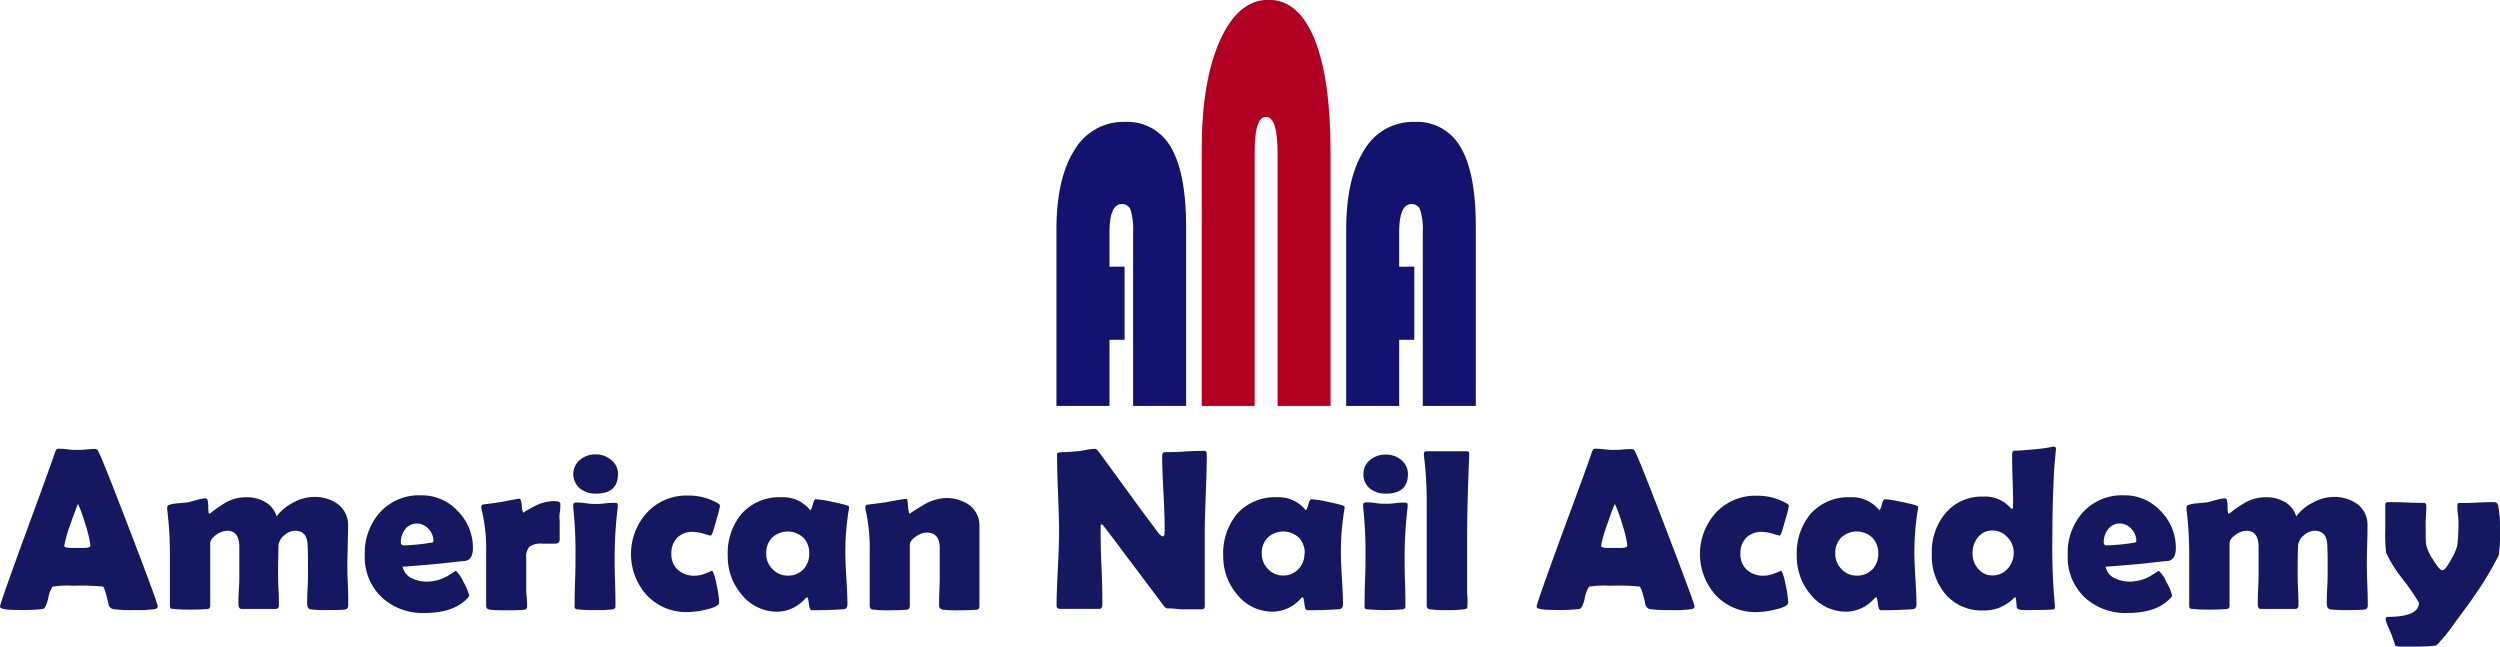
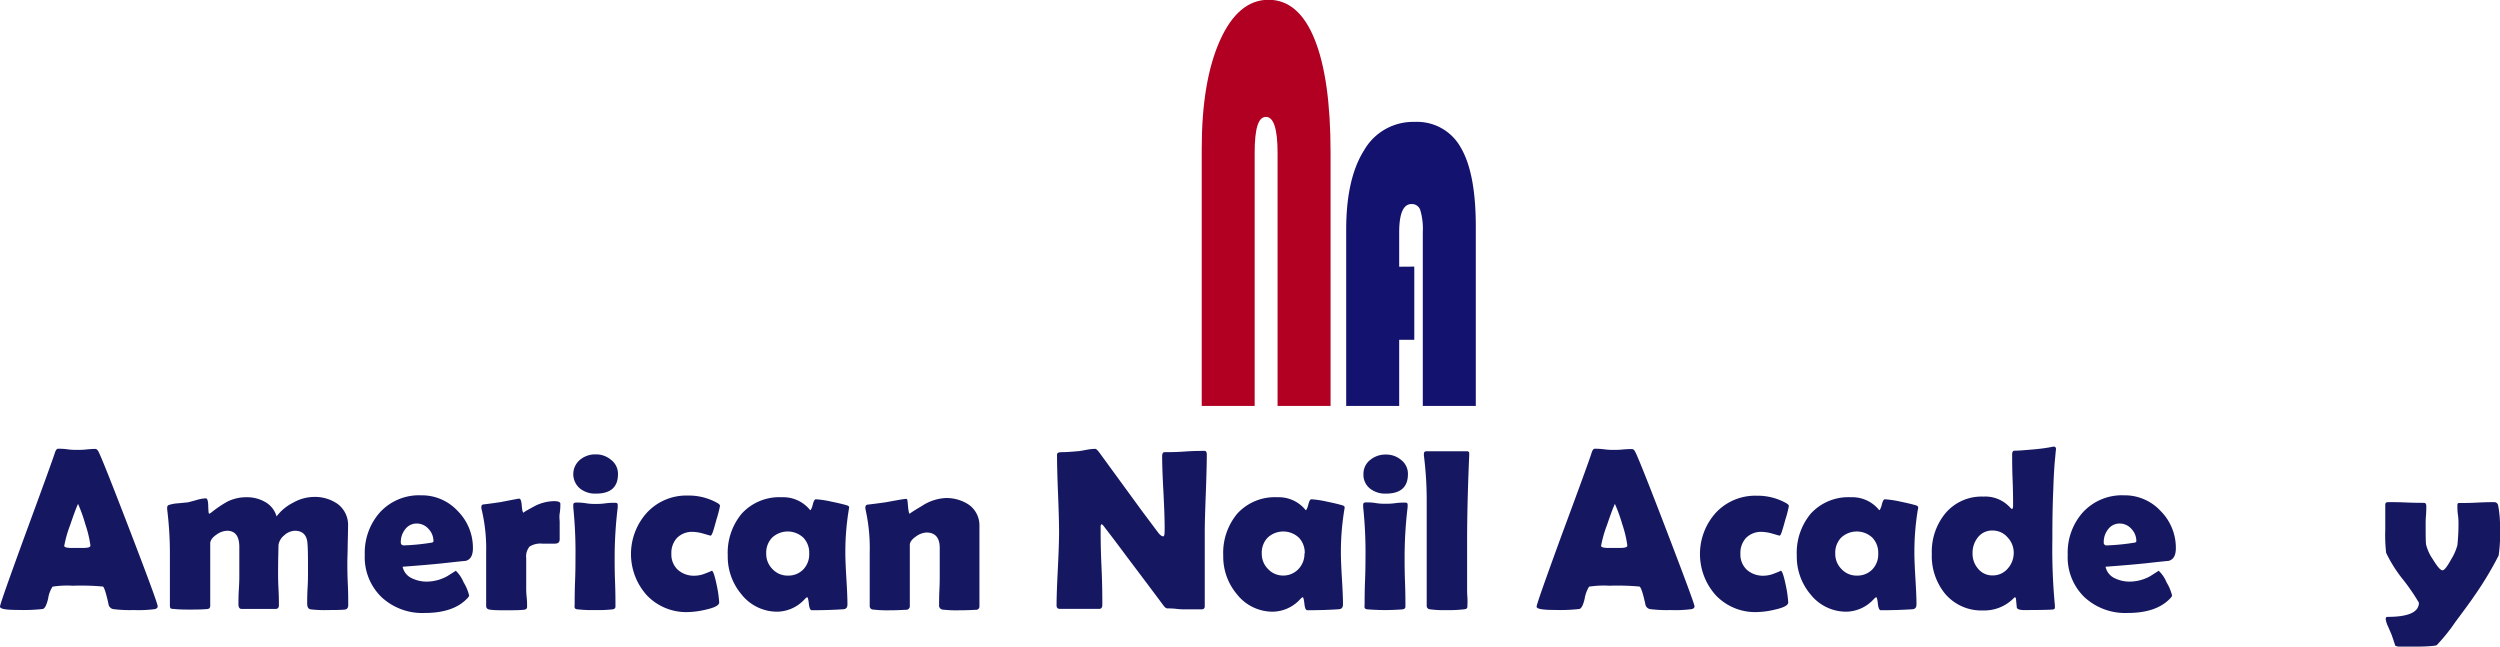
<svg xmlns="http://www.w3.org/2000/svg" viewBox="0 0 428.82 110.91">
  <defs>
    <style>.cls-1{fill:#151861;}.cls-2{fill:#14126f;}.cls-3{fill:#b10021;}</style>
  </defs>
  <title>logo-academy-2</title>
  <g id="レイヤー_2" data-name="レイヤー 2">
    <g id="レイヤー_1-2" data-name="レイヤー 1">
      <path class="cls-1" d="M27.05,104q0,.35-.48.48a21,21,0,0,1-3.59.16,23.08,23.08,0,0,1-3.55-.16,1,1,0,0,1-.82-.87c-.41-1.86-.73-2.85-.95-3a41.9,41.9,0,0,0-5.17-.14,16.12,16.12,0,0,0-3.48.16,5.22,5.22,0,0,0-.76,2.08c-.26,1.08-.56,1.66-.91,1.75a30.54,30.54,0,0,1-4.39.16c-2,0-2.95-.19-2.95-.56s1.44-4.44,4.32-12.33Q9,79,9.41,77.68c.15-.47.34-.71.54-.71.35,0,.9,0,1.63.1s1.28.1,1.64.1.87,0,1.55-.07S16,77,16.3,77s.48.21.68.64q.94,2,5.5,13.88T27.05,104ZM13.39,86.43c-.27.56-.73,1.79-1.37,3.67a19.85,19.85,0,0,0-1,3.53q0,.33,1.14.36c.39,0,1,0,1.94,0s1.3-.1,1.39-.31a.67.67,0,0,0,0-.27A19.16,19.16,0,0,0,14.66,90,27.55,27.55,0,0,0,13.39,86.43Z" />
      <path class="cls-1" d="M59.73,103.81c0,.45-.2.7-.59.75s-1.34.08-2.87.08a20.62,20.62,0,0,1-3-.12c-.39-.08-.58-.39-.58-1s0-1.48.07-2.67.07-2.07.07-2.67c0-2.26,0-3.87-.08-4.83-.07-1.54-.8-2.31-2.18-2.31a2.8,2.8,0,0,0-1.8.77,2.6,2.6,0,0,0-1,1.69c0,.54-.07,2.13-.07,4.77,0,.6,0,1.53.07,2.76s.07,2.16.07,2.78c0,.42-.19.64-.56.64H41.45c-.37,0-.55-.27-.55-.8s0-1.52.08-2.73.07-2.13.07-2.75,0-1.2,0-2.17,0-1.7,0-2.19c0-1.84-.7-2.77-2.09-2.77a3.31,3.31,0,0,0-1.82.66c-.72.48-1.08,1-1.08,1.51,0,1.18,0,2.93,0,5.27s0,4.09,0,5.25a1,1,0,0,1-.12.6,1.06,1.06,0,0,1-.61.15c-.58.06-1.5.08-2.76.08-.82,0-1.75,0-2.79-.11-.31,0-.5-.07-.55-.14s-.09-.25-.09-.58c0-1,0-2.56,0-4.61s0-3.58,0-4.61a61.19,61.19,0,0,0-.46-7.1,1.85,1.85,0,0,1,0-.35.44.44,0,0,1,.27-.44,6.54,6.54,0,0,1,1.6-.29l1.72-.17,1.52-.41a5.87,5.87,0,0,1,1.52-.27c.26,0,.39.44.41,1.32s.07,1.32.16,1.32a1.69,1.69,0,0,0,.44-.27A18.94,18.94,0,0,1,39.08,86a7.25,7.25,0,0,1,3.21-.71,6.19,6.19,0,0,1,3.15.79,4.11,4.11,0,0,1,2,2.5,8.1,8.1,0,0,1,2.81-2.34,7.42,7.42,0,0,1,3.48-1,6.81,6.81,0,0,1,4.14,1.17A4.47,4.47,0,0,1,59.7,90.3q0,1-.06,3.09c0,1.38-.06,2.4-.06,3.09s0,2,.08,3.66S59.73,103,59.73,103.81Z" />
      <path class="cls-1" d="M81.12,94c0,1.3-.42,2-1.26,2.21q-.21,0-4,.42c-1.52.16-3.79.36-6.8.58a2.8,2.8,0,0,0,1.64,2,5.7,5.7,0,0,0,2.56.55,7.31,7.31,0,0,0,3.46-.93l1.47-.93a6,6,0,0,1,1.34,2,7.58,7.58,0,0,1,.94,2.26c0,.09-.1.24-.29.45-1.57,1.68-4,2.53-7.31,2.53a10.26,10.26,0,0,1-7.4-2.69,9.51,9.51,0,0,1-2.9-7.28,10.43,10.43,0,0,1,2.59-7.28,9.11,9.11,0,0,1,7.07-2.93,8.38,8.38,0,0,1,6.29,2.7A8.94,8.94,0,0,1,81.12,94Zm-6.77-1.16a3,3,0,0,0-.86-2.13,2.66,2.66,0,0,0-2-.91,2.43,2.43,0,0,0-2,1,3.51,3.51,0,0,0-.74,2.22c0,.35.18.53.55.53a36.66,36.66,0,0,0,4.45-.43C74.13,93.09,74.35,93,74.35,92.85Z" />
      <path class="cls-1" d="M96,92.5c0,.51-.27.75-.83.75-.25,0-.61,0-1.08,0s-.82,0-1.06,0a3.51,3.51,0,0,0-2.19.5,2.63,2.63,0,0,0-.58,2c0,.55,0,1.39,0,2.51s0,2,0,2.51c0,.38,0,.93.08,1.67s.07,1.29.07,1.64-.21.49-.63.52c-.62.06-1.56.08-2.83.08s-2.2,0-2.93-.11c-.42-.06-.63-.27-.63-.64,0-1,0-2.57,0-4.63s0-3.59,0-4.62a28.72,28.72,0,0,0-.82-7.48,1.11,1.11,0,0,1,0-.29.37.37,0,0,1,.29-.38c.7-.08,1.73-.21,3.08-.42,2-.39,3-.58,3.12-.58.23,0,.38.4.44,1.22s.18,1.21.34,1.21c-.18,0,.36-.33,1.6-1a7.55,7.55,0,0,1,3.59-1c.72,0,1.09.15,1.09.46s0,.9-.11,1.58S96,89.19,96,89.51s0,.87,0,1.49S96,92.26,96,92.5Z" />
      <path class="cls-1" d="M105.43,95.67c0,.94,0,2.34.07,4.19s.07,3.25.07,4.18q0,.4-.48.48a21.9,21.9,0,0,1-3,.12,22.09,22.09,0,0,1-3-.12c-.28,0-.45-.13-.52-.25a2.44,2.44,0,0,1,0-.58c0-.89,0-2.22.07-4s.07-3.12.07-4A76.52,76.52,0,0,0,98.33,87c0-.21,0-.34,0-.41,0-.26.17-.39.52-.39s.9,0,1.64.12,1.29.12,1.66.12.93,0,1.67-.1,1.3-.1,1.67-.1.47.13.47.39c0,0,0,.17,0,.37A71.89,71.89,0,0,0,105.43,95.67ZM106,81.32c0,2.24-1.26,3.35-3.79,3.35a4.19,4.19,0,0,1-2.68-.84,3.21,3.21,0,0,1,0-5,4.07,4.07,0,0,1,2.64-.89,3.94,3.94,0,0,1,2.61.91A3,3,0,0,1,106,81.32Z" />
      <path class="cls-1" d="M121.86,91.88l-1.16-.33a7.17,7.17,0,0,0-1.83-.32,3.66,3.66,0,0,0-2.71,1,3.76,3.76,0,0,0-1,2.74,3.57,3.57,0,0,0,1.12,2.78,4.17,4.17,0,0,0,2.91,1,5.08,5.08,0,0,0,1.9-.43,8.45,8.45,0,0,0,1-.42c.22,0,.5.81.84,2.44a19.46,19.46,0,0,1,.43,3c0,.49-.79.9-2.38,1.25a14.67,14.67,0,0,1-3,.4,9.32,9.32,0,0,1-7-2.85,10.57,10.57,0,0,1,0-14.22A9.23,9.23,0,0,1,118,85a10,10,0,0,1,5,1.25c.33.18.5.35.5.52a19.47,19.47,0,0,1-.59,2.29c-.36,1.32-.59,2.11-.71,2.38S122,91.88,121.86,91.88Z" />
      <path class="cls-1" d="M145,94.85c0,1,.06,2.46.18,4.42s.18,3.42.18,4.39c0,.52-.22.8-.67.84-1.59.11-3.41.17-5.46.17-.24,0-.41-.37-.49-1.11s-.18-1.12-.3-1.13a1.81,1.81,0,0,0-.4.33,6.5,6.5,0,0,1-4.64,2.16,7.78,7.78,0,0,1-6.24-3,10,10,0,0,1-2.33-6.64,10.47,10.47,0,0,1,2.4-7.18,8.73,8.73,0,0,1,6.87-2.81,5.91,5.91,0,0,1,4.78,2.11c.05.07.09.1.13.1s.25-.31.4-.93.32-.93.53-.93a17,17,0,0,1,2.7.41c1.26.26,2.17.48,2.72.66.19.08.29.18.29.31a3.45,3.45,0,0,1-.06.41A44.62,44.62,0,0,0,145,94.85Zm-6.2.08a3.71,3.71,0,0,0-1-2.7,3.92,3.92,0,0,0-5.37,0,3.71,3.71,0,0,0-1,2.71,3.64,3.64,0,0,0,1.07,2.67,3.5,3.5,0,0,0,2.62,1.12,3.55,3.55,0,0,0,2.68-1.07A3.73,3.73,0,0,0,138.8,94.93Z" />
      <path class="cls-1" d="M168,104a.56.56,0,0,1-.54.6c-.36,0-1.3.08-2.81.08a21.3,21.3,0,0,1-3-.12.7.7,0,0,1-.57-.79c0-.6,0-1.52.06-2.74s.05-2.15.05-2.77c0-.47,0-1.19,0-2.13s0-1.66,0-2.14c0-1.76-.77-2.65-2.3-2.65a3.42,3.42,0,0,0-1.75.66c-.72.49-1.08,1-1.08,1.45v10.44a.63.63,0,0,1-.6.71c-.45,0-1.37.08-2.75.08a21.76,21.76,0,0,1-2.94-.12.59.59,0,0,1-.59-.63c0-1,0-2.52,0-4.54s0-3.54,0-4.56a30.47,30.47,0,0,0-.74-7.55,1.11,1.11,0,0,1,0-.29.43.43,0,0,1,.29-.42q1.22-.14,3.24-.42c2.05-.39,3.2-.58,3.46-.58s.24.43.32,1.28.18,1.29.32,1.29c-.14,0,.55-.46,2.07-1.36a8.13,8.13,0,0,1,4-1.35,6.89,6.89,0,0,1,4.07,1.16A4.35,4.35,0,0,1,168,90.26v6.17c0,.84,0,2.1,0,3.77S168,103.12,168,104Z" />
      <path class="cls-1" d="M207,78c0,1.47-.06,3.67-.17,6.62s-.18,5.15-.18,6.63V104c0,.35-.19.52-.56.52s-.77,0-1.39,0l-1.4,0c-.33,0-.83,0-1.5-.08s-1.17-.08-1.5-.08-.51-.21-.83-.63q-1.38-1.87-6.23-8.3c-.89-1.2-2.23-3-4-5.29a.94.94,0,0,0-.29-.23.51.51,0,0,0-.16.42c0,1.5,0,3.73.14,6.72s.15,5.22.15,6.71c0,.45-.18.68-.53.68h-6.75q-.57,0-.57-.6c0-1.39.08-3.49.22-6.29s.21-4.91.21-6.31-.06-3.7-.18-6.64-.17-5.15-.17-6.62q0-.42.75-.42c.74,0,1.66-.06,2.76-.16.25,0,.76-.1,1.52-.24a8.59,8.59,0,0,1,1.52-.17c.16,0,.4.22.72.65l7.19,9.86q1,1.34,2.92,3.9c.32.4.6.6.83.6s.25-.5.25-1.51q0-2-.21-6.1c-.15-2.71-.22-4.76-.22-6.12,0-.48.14-.71.41-.71.76,0,1.92,0,3.46-.11s2.7-.11,3.47-.11Q207,77.4,207,78Z" />
      <path class="cls-1" d="M230,94.85c0,1,.06,2.46.18,4.42s.18,3.42.18,4.39c0,.52-.23.8-.68.84-1.58.11-3.4.17-5.45.17-.25,0-.41-.37-.49-1.11s-.18-1.12-.3-1.13a1.61,1.61,0,0,0-.4.33,6.52,6.52,0,0,1-4.64,2.16,7.78,7.78,0,0,1-6.24-3,10,10,0,0,1-2.34-6.64,10.48,10.48,0,0,1,2.41-7.18,8.71,8.71,0,0,1,6.87-2.81,5.93,5.93,0,0,1,4.78,2.11c0,.07.09.1.13.1s.25-.31.4-.93.32-.93.53-.93a17,17,0,0,1,2.7.41c1.26.26,2.17.48,2.72.66.19.08.28.18.28.31s0,.19-.05.41A44.62,44.62,0,0,0,230,94.85Zm-6.2.08a3.75,3.75,0,0,0-1-2.7,3.92,3.92,0,0,0-5.37,0,3.71,3.71,0,0,0-1,2.71,3.65,3.65,0,0,0,1.08,2.67A3.49,3.49,0,0,0,220,98.72a3.56,3.56,0,0,0,2.68-1.07A3.73,3.73,0,0,0,223.75,94.93Z" />
      <path class="cls-1" d="M240.93,95.67c0,.94,0,2.34.07,4.19s.07,3.25.07,4.18q0,.4-.48.48a36.94,36.94,0,0,1-6,0c-.28,0-.45-.13-.52-.25a2.44,2.44,0,0,1,0-.58c0-.89,0-2.22.07-4s.08-3.12.08-4a73.89,73.89,0,0,0-.4-8.72c0-.21,0-.34,0-.41,0-.26.17-.39.52-.39s.9,0,1.64.12,1.29.12,1.66.12.93,0,1.67-.1,1.3-.1,1.68-.1.46.13.46.39c0,0,0,.17,0,.37A71.89,71.89,0,0,0,240.93,95.67Zm.57-14.35c0,2.24-1.26,3.35-3.79,3.35a4.19,4.19,0,0,1-2.68-.84,3,3,0,0,1-1.16-2.51,3,3,0,0,1,1.2-2.46,4.07,4.07,0,0,1,2.64-.89,3.94,3.94,0,0,1,2.61.91A3,3,0,0,1,241.5,81.32Z" />
      <path class="cls-1" d="M251.65,92.89q0,5.27,0,8.08c0,.29,0,.8.05,1.52s0,1.17,0,1.52-.16.43-.47.49a21.35,21.35,0,0,1-3.11.15,16.75,16.75,0,0,1-2.92-.15.58.58,0,0,1-.48-.52v-.83c0-1.15,0-2.86,0-5.14s0-4,0-5.12c0-5.4,0-7.86,0-7.39a62,62,0,0,0-.48-7.35,1.6,1.6,0,0,1,0-.32c0-.29.16-.43.5-.43h6.83c.32,0,.47.14.44.41l0,.34Q251.65,86.49,251.65,92.89Z" />
      <path class="cls-1" d="M290.66,104q0,.35-.48.48a21.09,21.09,0,0,1-3.59.16,23,23,0,0,1-3.55-.16,1,1,0,0,1-.82-.87c-.41-1.86-.73-2.85-1-3a41.53,41.53,0,0,0-5.16-.14,16.26,16.26,0,0,0-3.49.16,5.57,5.57,0,0,0-.76,2.08c-.25,1.08-.55,1.66-.9,1.75a30.54,30.54,0,0,1-4.39.16c-2,0-2.95-.19-2.95-.56s1.44-4.44,4.32-12.33Q272.61,79,273,77.68c.15-.47.33-.71.54-.71s.89,0,1.63.1,1.28.1,1.64.1.87,0,1.55-.07,1.19-.07,1.53-.07.47.21.68.64q.95,2,5.5,13.88T290.66,104ZM277,86.43c-.27.56-.73,1.79-1.37,3.67a20.36,20.36,0,0,0-1,3.53c0,.22.39.34,1.15.36.39,0,1,0,1.94,0s1.3-.1,1.39-.31a.67.67,0,0,0,0-.27,19.16,19.16,0,0,0-.84-3.47A27.55,27.55,0,0,0,277,86.43Z" />
      <path class="cls-1" d="M305.23,91.88l-1.16-.33a7.17,7.17,0,0,0-1.83-.32,3.66,3.66,0,0,0-2.71,1,3.76,3.76,0,0,0-1,2.74,3.57,3.57,0,0,0,1.12,2.78,4.17,4.17,0,0,0,2.91,1,5.08,5.08,0,0,0,1.9-.43,8.45,8.45,0,0,0,1-.42c.22,0,.5.81.84,2.44a19.46,19.46,0,0,1,.43,3c0,.49-.79.9-2.39,1.25a14.5,14.5,0,0,1-3,.4,9.32,9.32,0,0,1-7-2.85,10.57,10.57,0,0,1,0-14.22,9.23,9.23,0,0,1,7-2.89,10,10,0,0,1,5,1.25c.33.18.5.35.5.52a19.47,19.47,0,0,1-.59,2.29c-.36,1.32-.6,2.11-.71,2.38S305.34,91.88,305.23,91.88Z" />
      <path class="cls-1" d="M328.37,94.85c0,1,.06,2.46.18,4.42s.18,3.42.18,4.39c0,.52-.22.8-.67.84-1.59.11-3.41.17-5.46.17-.24,0-.41-.37-.49-1.11s-.18-1.12-.3-1.13a1.81,1.81,0,0,0-.4.33,6.52,6.52,0,0,1-4.64,2.16,7.78,7.78,0,0,1-6.24-3,10,10,0,0,1-2.33-6.64,10.47,10.47,0,0,1,2.4-7.18,8.73,8.73,0,0,1,6.87-2.81,5.91,5.91,0,0,1,4.78,2.11c.05.07.09.1.13.1s.25-.31.4-.93.32-.93.53-.93a17,17,0,0,1,2.7.41c1.26.26,2.17.48,2.72.66.19.08.29.18.29.31s0,.19-.06.41A44.62,44.62,0,0,0,328.37,94.85Zm-6.2.08a3.75,3.75,0,0,0-1-2.7,3.92,3.92,0,0,0-5.37,0,3.71,3.71,0,0,0-1,2.71,3.64,3.64,0,0,0,1.07,2.67,3.49,3.49,0,0,0,2.62,1.12,3.55,3.55,0,0,0,2.68-1.07A3.73,3.73,0,0,0,322.17,94.93Z" />
      <path class="cls-1" d="M352.68,77.1c0-.28-.05.14-.15,1.28-.15,1.43-.26,3.25-.33,5.48q-.17,3.78-.16,8.61a102,102,0,0,0,.43,11.36c0,.24,0,.4,0,.46s-.1.22-.29.25c-.46.06-2.14.1-5.06.1-.68,0-1.08-.14-1.18-.41-.05-.5-.1-1-.14-1.5a.66.66,0,0,0-.16-.31,1.23,1.23,0,0,0-.28.23,7.07,7.07,0,0,1-5.2,2.06,8.15,8.15,0,0,1-6.51-2.85A10.21,10.21,0,0,1,331.36,95a10.36,10.36,0,0,1,2.3-6.92,8.11,8.11,0,0,1,6.55-2.9A5.74,5.74,0,0,1,344.74,87c.18.2.31.3.38.3s.18-.17.18-.5c0-1,0-2.47-.08-4.44s-.08-3.43-.08-4.41c0-.37.11-.59.31-.64.82,0,2-.11,3.4-.23a29.4,29.4,0,0,0,3.41-.48Q352.68,76.62,352.68,77.1Zm-7.27,17.74a3.78,3.78,0,0,0-1.06-2.67A3.34,3.34,0,0,0,341.79,91a3.07,3.07,0,0,0-2.51,1.15,4.22,4.22,0,0,0-.93,2.75,3.86,3.86,0,0,0,.94,2.64,3.11,3.11,0,0,0,2.5,1.16,3.33,3.33,0,0,0,2.58-1.16A4,4,0,0,0,345.41,94.84Z" />
      <path class="cls-1" d="M373.22,94c0,1.3-.42,2-1.26,2.21q-.21,0-4,.42c-1.52.16-3.79.36-6.8.58a2.8,2.8,0,0,0,1.64,2,5.69,5.69,0,0,0,2.55.55,7.32,7.32,0,0,0,3.47-.93l1.46-.93a5.76,5.76,0,0,1,1.35,2,7.58,7.58,0,0,1,.94,2.26c0,.09-.1.24-.29.45-1.57,1.68-4,2.53-7.31,2.53a10.3,10.3,0,0,1-7.41-2.69,9.51,9.51,0,0,1-2.89-7.28,10.38,10.38,0,0,1,2.59-7.28,9.11,9.11,0,0,1,7.07-2.93,8.38,8.38,0,0,1,6.29,2.7A8.94,8.94,0,0,1,373.22,94Zm-6.78-1.16a3,3,0,0,0-.85-2.13,2.67,2.67,0,0,0-2-.91,2.43,2.43,0,0,0-2,1,3.51,3.51,0,0,0-.74,2.22.47.47,0,0,0,.54.53,36.61,36.61,0,0,0,4.46-.43C366.23,93.09,366.44,93,366.44,92.85Z" />
-       <path class="cls-1" d="M406.14,103.81c0,.45-.19.7-.58.75s-1.35.08-2.87.08a20.8,20.8,0,0,1-3-.12c-.38-.08-.58-.39-.58-1s0-1.48.07-2.67.08-2.07.08-2.67c0-2.26,0-3.87-.08-4.83-.08-1.54-.81-2.31-2.18-2.31a2.8,2.8,0,0,0-1.81.77,2.54,2.54,0,0,0-1,1.69c-.05.54-.08,2.13-.08,4.77,0,.6,0,1.53.07,2.76s.07,2.16.07,2.78c0,.42-.18.64-.56.64h-5.88c-.36,0-.54-.27-.54-.8s0-1.52.07-2.73.07-2.13.07-2.75,0-1.2,0-2.17,0-1.7,0-2.19c0-1.84-.69-2.77-2.09-2.77a3.31,3.31,0,0,0-1.82.66c-.71.48-1.07,1-1.07,1.51,0,1.18,0,2.93,0,5.27s0,4.09,0,5.25a1,1,0,0,1-.12.6,1,1,0,0,1-.6.15c-.59.06-1.51.08-2.77.08-.82,0-1.75,0-2.78-.11-.32,0-.5-.07-.56-.14s-.09-.25-.09-.58c0-1,0-2.56,0-4.61s0-3.58,0-4.61a61.19,61.19,0,0,0-.46-7.1,3.39,3.39,0,0,1,0-.35.44.44,0,0,1,.27-.44,6.65,6.65,0,0,1,1.6-.29l1.72-.17,1.52-.41a5.86,5.86,0,0,1,1.53-.27c.25,0,.39.44.4,1.32s.07,1.32.17,1.32a1.87,1.87,0,0,0,.44-.27A17.89,17.89,0,0,1,385.5,86a7.19,7.19,0,0,1,3.21-.71,6.19,6.19,0,0,1,3.15.79,4.15,4.15,0,0,1,2,2.5,8,8,0,0,1,2.81-2.34,7.42,7.42,0,0,1,3.48-1,6.8,6.8,0,0,1,4.13,1.17,4.47,4.47,0,0,1,1.81,3.81c0,.69,0,1.72-.05,3.09s-.06,2.4-.06,3.09,0,2,.07,3.66S406.14,103,406.14,103.81Z" />
      <path class="cls-1" d="M428.82,90.72a25.15,25.15,0,0,1-.23,4.56,58,58,0,0,1-4.22,7q-.62.94-3.18,4.37a31.4,31.4,0,0,1-3.21,4c-.31.2-2.31.29-6,.29a2.26,2.26,0,0,1-1.13-.19c-.16-.53-.37-1.15-.62-1.87l-.59-1.37a4.49,4.49,0,0,1-.43-1.33c0-.25.11-.37.33-.37q5.37,0,5.37-2.43a35.29,35.29,0,0,0-2.62-3.84,23.61,23.61,0,0,1-3-4.71,27.22,27.22,0,0,1-.15-4c0-.47,0-1.17,0-2.1s0-1.63,0-2.1.21-.5.64-.5c.65,0,1.65,0,3,.06s2.33.06,3,.06c.27,0,.4.2.4.6s0,.9-.06,1.63-.05,1.27-.05,1.63c0,1.62,0,2.72.07,3.3a7.76,7.76,0,0,0,1.15,2.51c.77,1.27,1.32,1.9,1.66,1.9s.8-.63,1.5-1.88a9.29,9.29,0,0,0,1.06-2.41,34.94,34.94,0,0,0,.19-3.69c0-.35,0-.88-.1-1.58s-.09-1.25-.09-1.61.13-.37.4-.37c.66,0,1.64,0,2.95-.07s2.29-.08,2.95-.08a.68.68,0,0,1,.68.5A18.65,18.65,0,0,1,428.82,90.72Z" />
-       <path class="cls-2" d="M192.9,45.73V58.28h-2.59V69.63h-9.1V39.39q0-8.78,3.08-13.63a9.7,9.7,0,0,1,8.64-4.85,8.57,8.57,0,0,1,7.95,4.41q2.56,4.39,2.57,13.59V69.63h-9.09V39.84a12,12,0,0,0-.42-3.8A1.54,1.54,0,0,0,192.42,35c-1.4,0-2.11,1.62-2.11,4.86v5.89Z" />
      <path class="cls-3" d="M206.13,69.63V25.51q0-11.58,3.12-18.55t8.32-7c3.46,0,6.09,2.25,7.92,6.77s2.74,11,2.74,19.44V69.63h-9.09V26.21c0-4.11-.67-6.16-2-6.16s-1.93,2.05-1.93,6.16V69.63Z" />
      <path class="cls-2" d="M242.59,45.73V58.28H240V69.63h-9.09V39.39q0-8.78,3.08-13.63a9.68,9.68,0,0,1,8.65-4.85,8.56,8.56,0,0,1,7.93,4.41q2.58,4.39,2.57,13.59V69.63h-9.09V39.84a11.37,11.37,0,0,0-.43-3.8A1.51,1.51,0,0,0,242.11,35c-1.4,0-2.11,1.62-2.11,4.86v5.89Z" />
    </g>
  </g>
</svg>